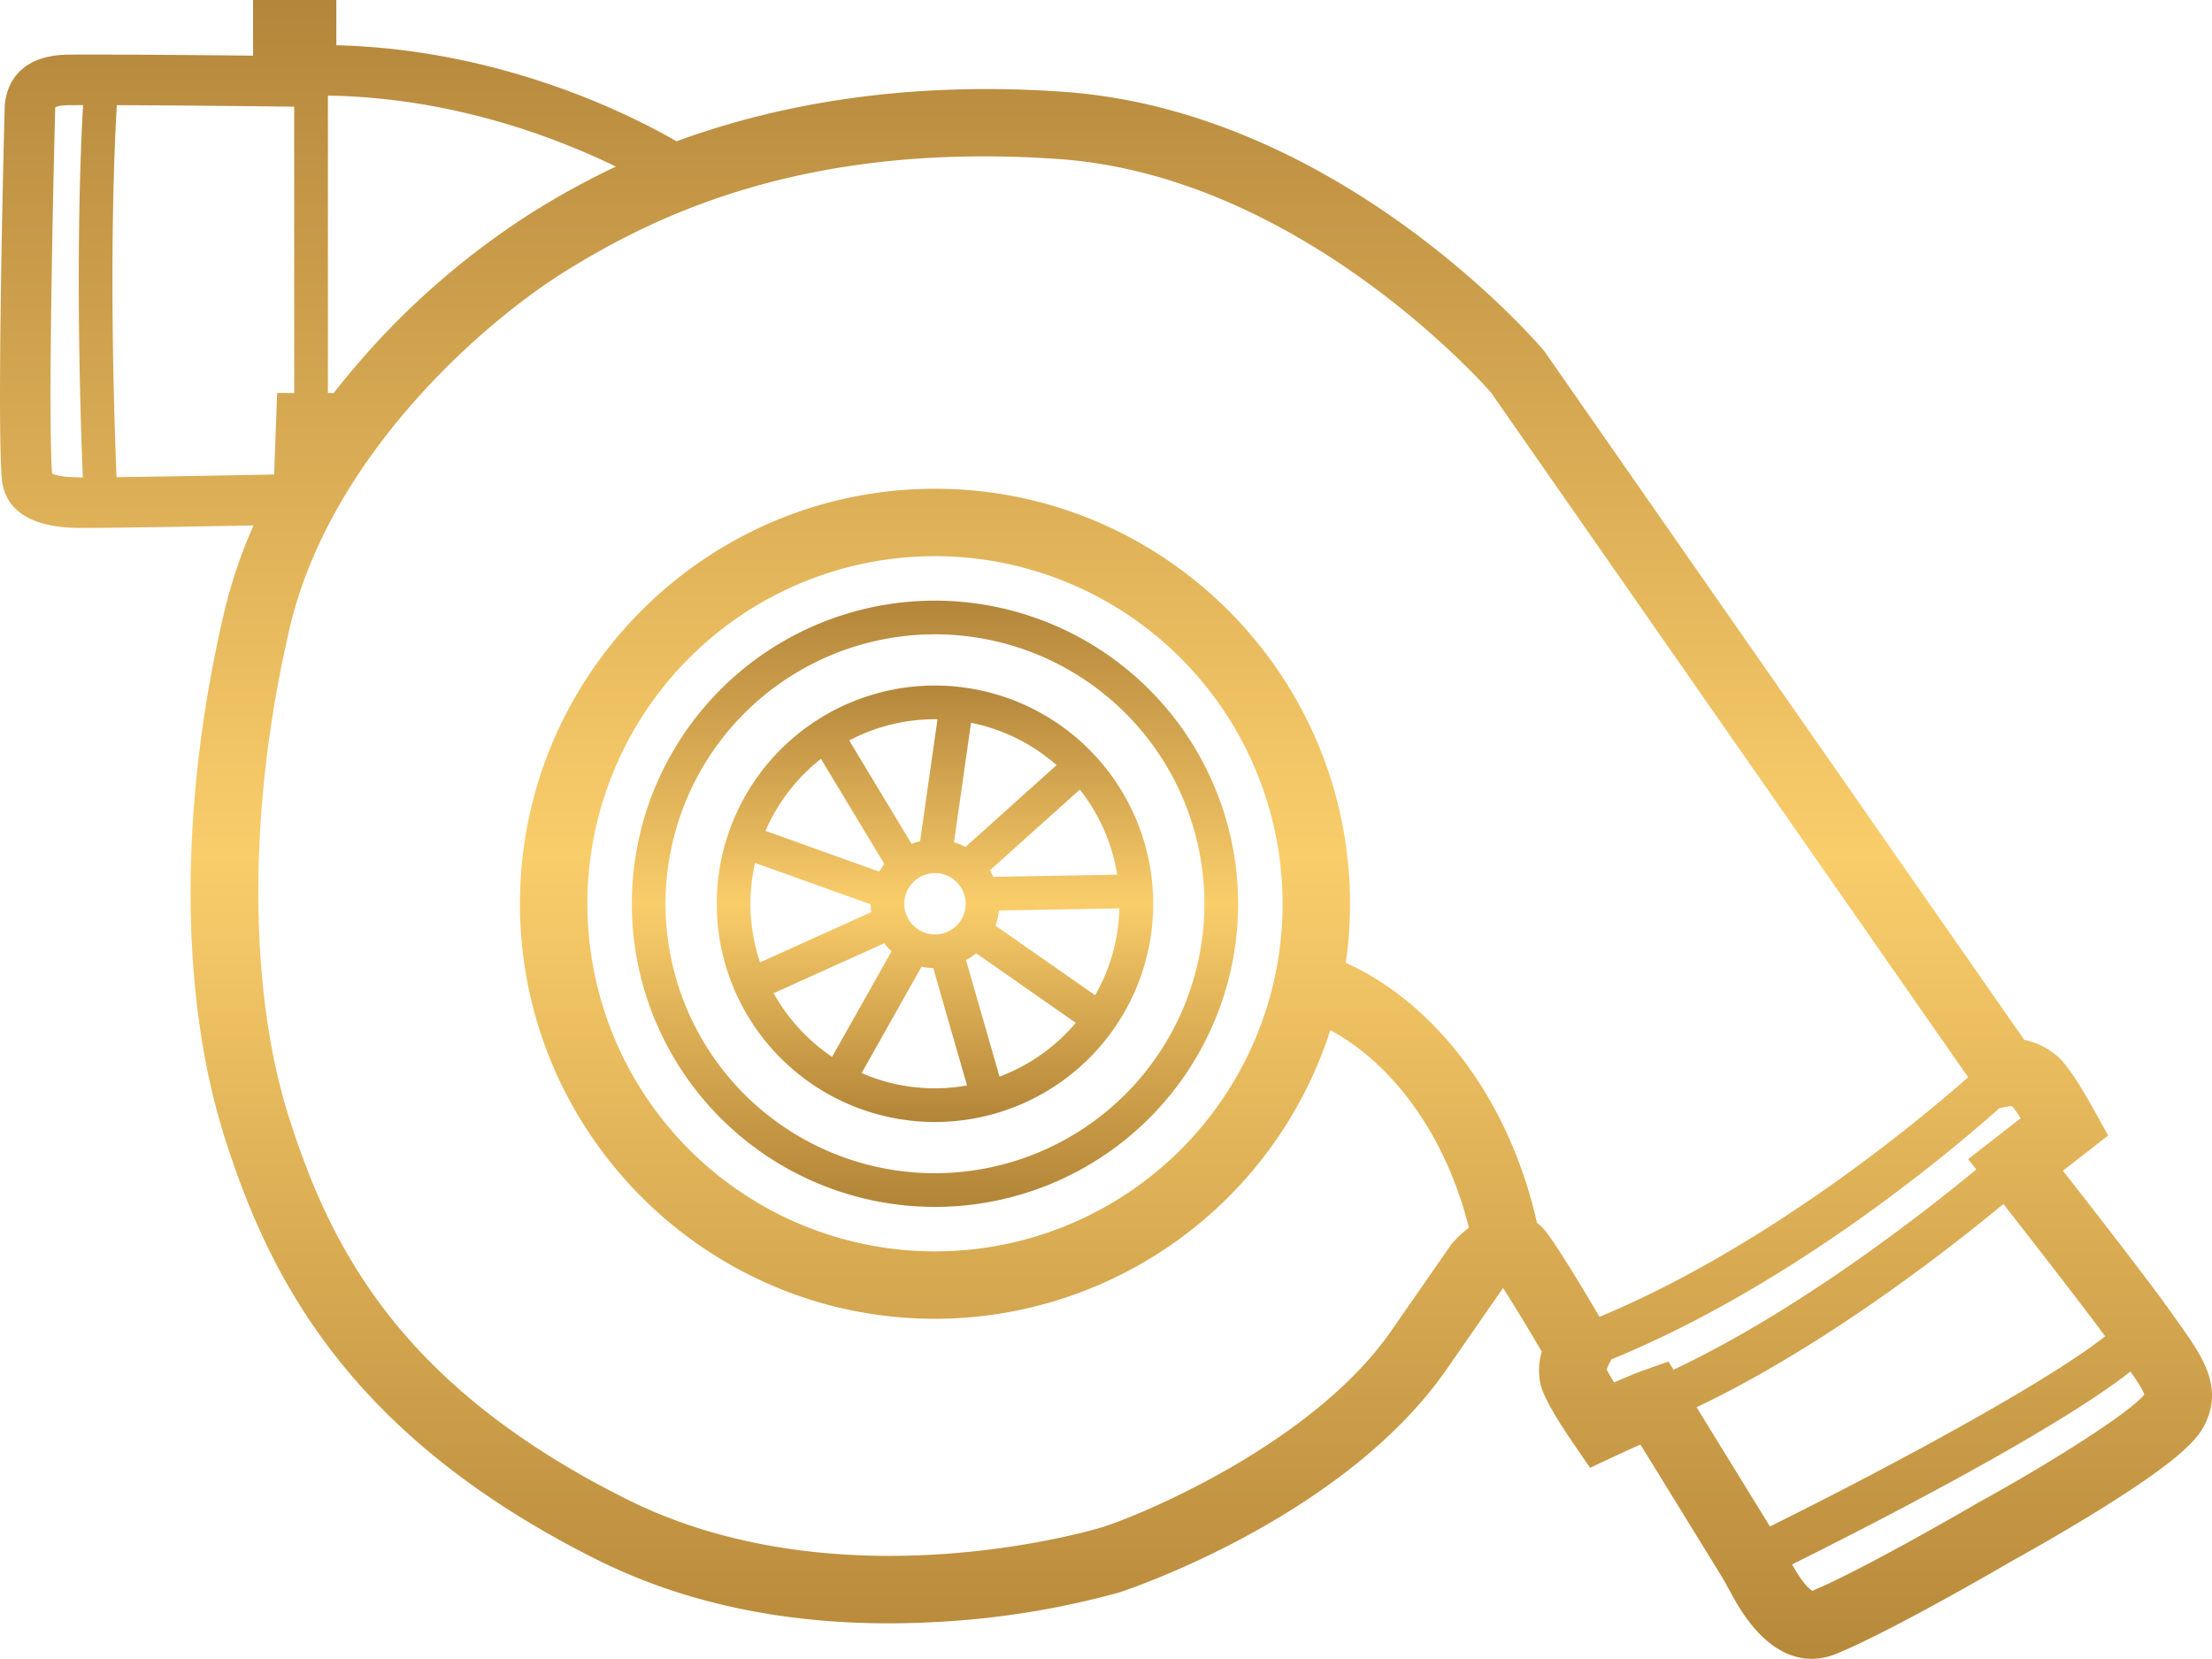
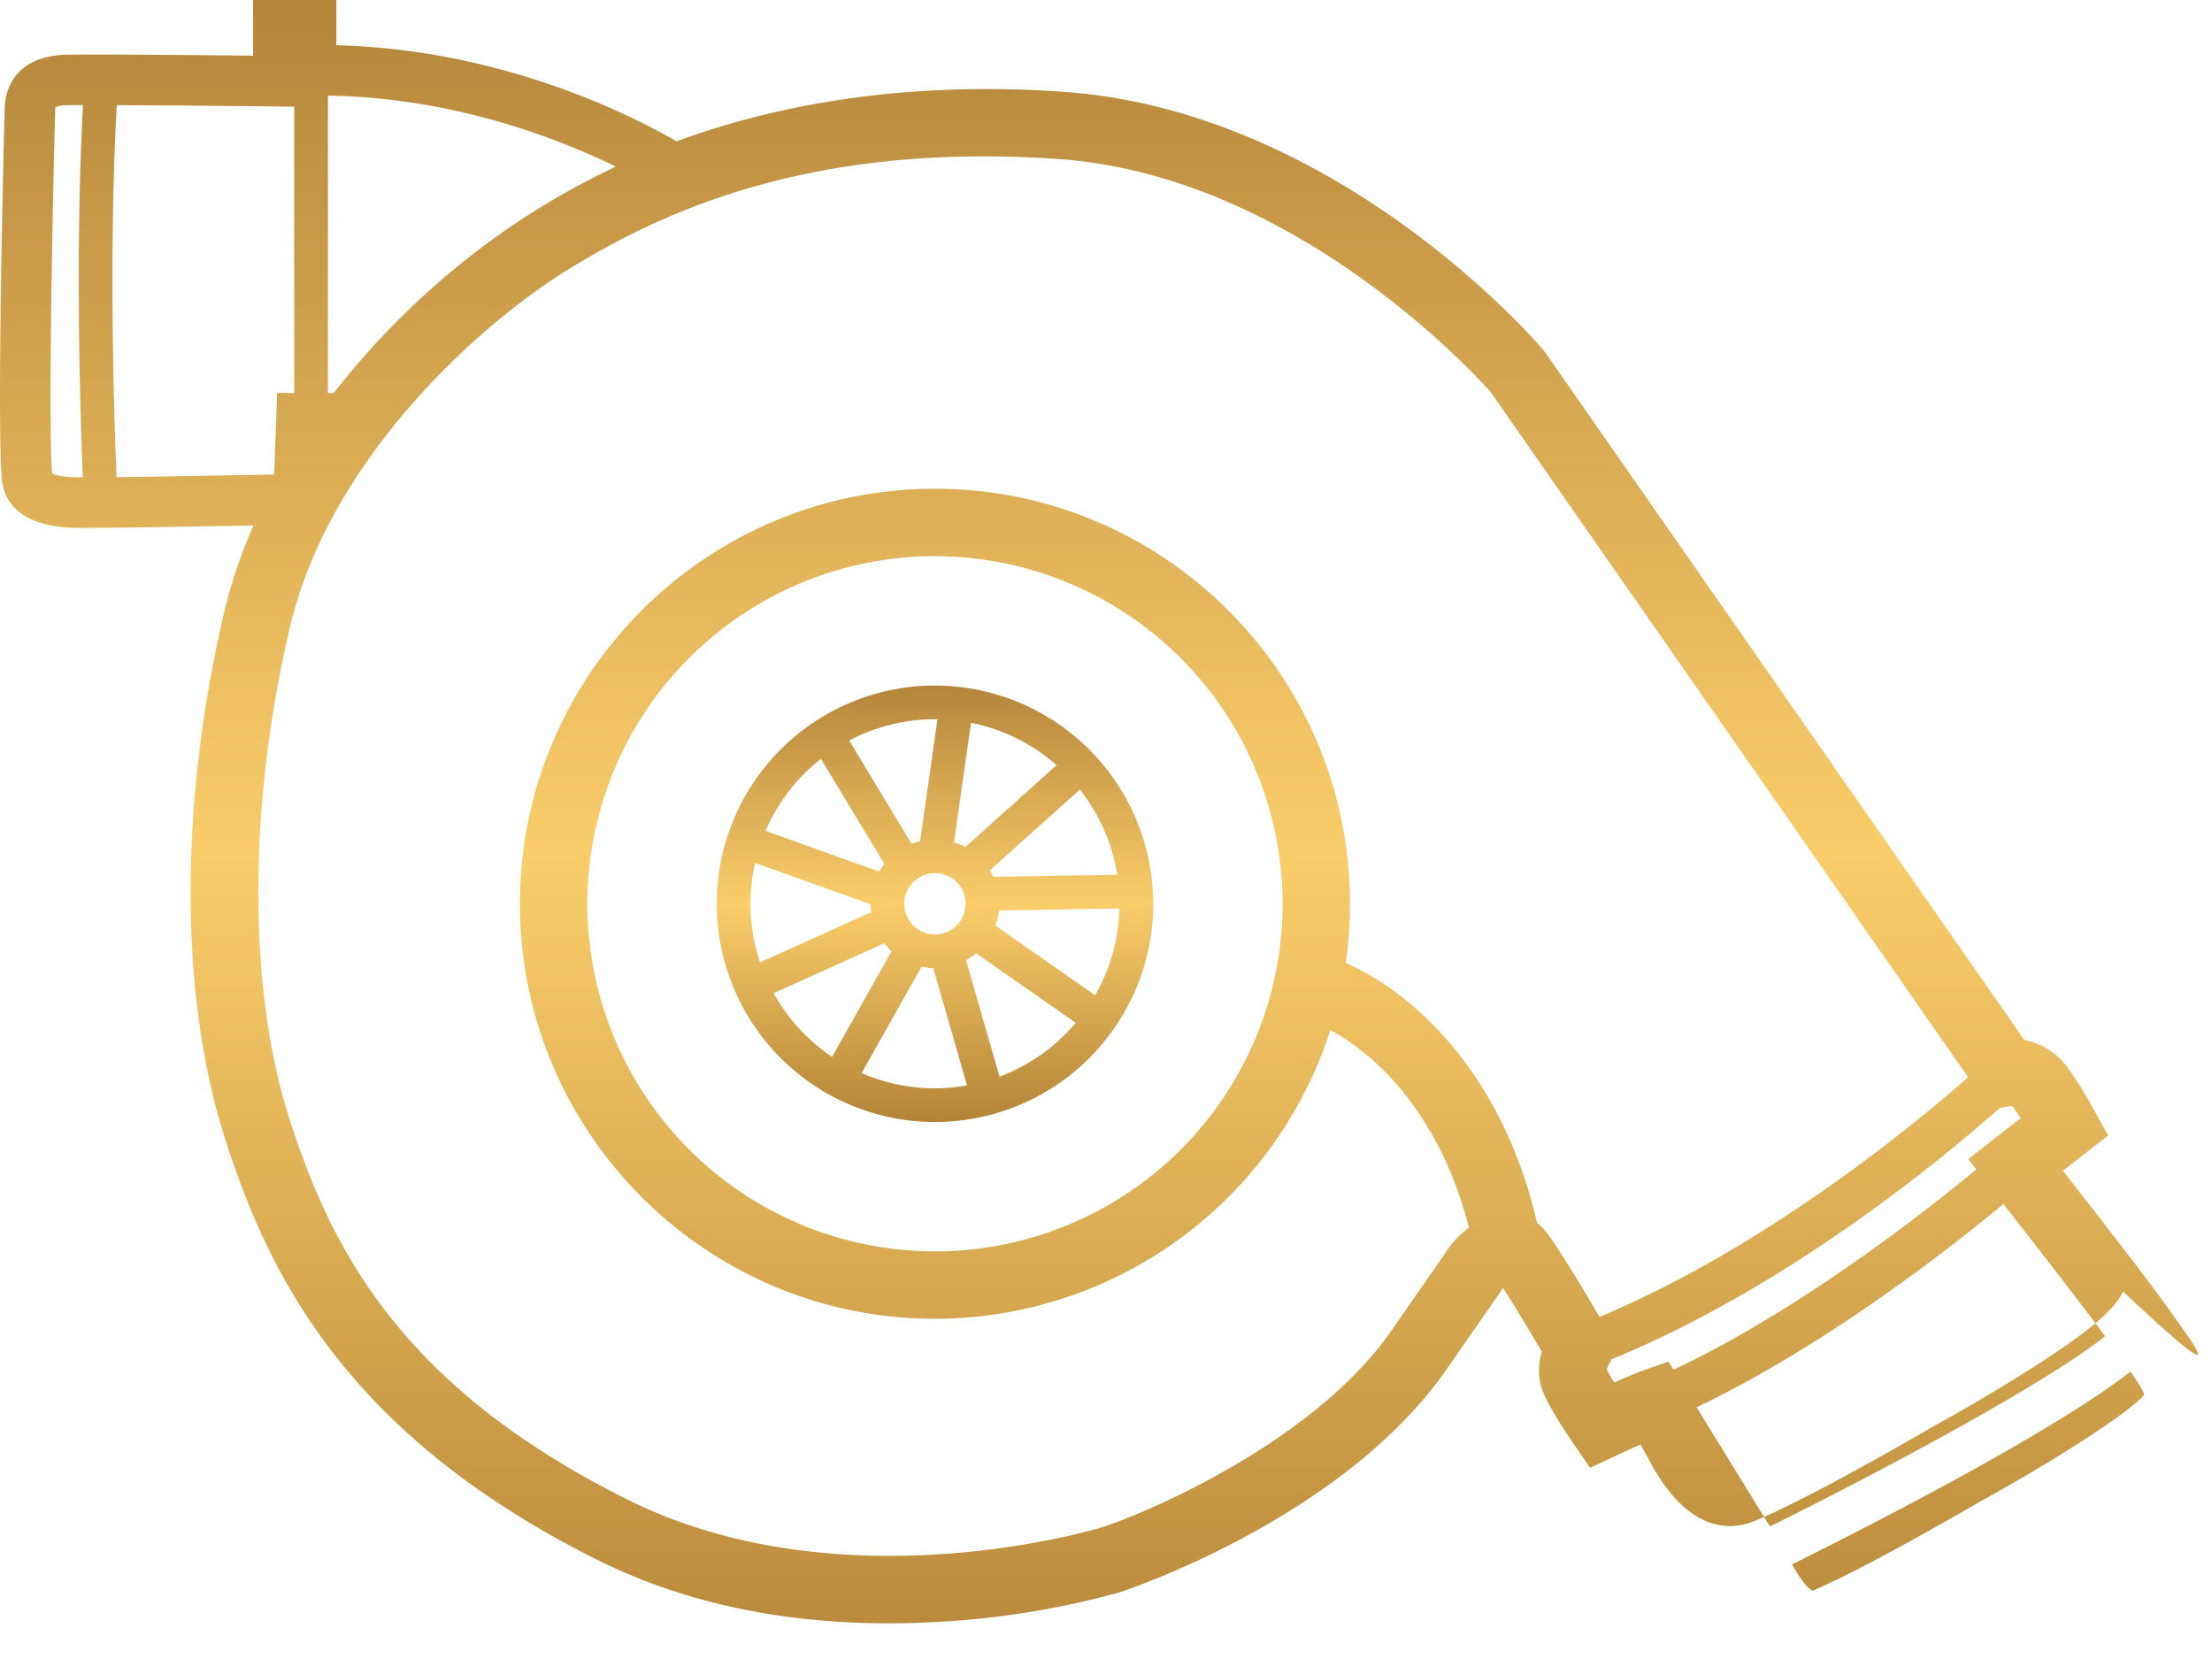
<svg xmlns="http://www.w3.org/2000/svg" width="714.605" height="535.907" viewBox="0 0 714.605 535.907">
  <defs>
    <linearGradient id="linear-gradient" x1="0.5" x2="0.5" y2="1" gradientUnits="objectBoundingBox">
      <stop offset="0" stop-color="#b4863b" />
      <stop offset="0.5" stop-color="#facd6b" />
      <stop offset="1" stop-color="#b28437" />
    </linearGradient>
  </defs>
-   <path id="Path_154" d="M1164.4,1131.055a97.93,97.93,0,1,0,97.933,97.928A98.037,98.037,0,0,0,1164.4,1131.055Zm0,184.978a87.048,87.048,0,1,1,87.045-87.049A87.147,87.147,0,0,1,1164.4,1316.033Z" transform="translate(-862.349 -937.014)" fill="url(#linear-gradient)" />
  <path id="Path_155" d="M1142.825,1136.905a70.5,70.5,0,1,0,70.5,70.5A70.586,70.586,0,0,0,1142.825,1136.905Zm-59.618,70.5a59.822,59.822,0,0,1,1.491-13.2l37.341,13.391a20.59,20.59,0,0,0,.188,2.518l-35.92,16.223A59.366,59.366,0,0,1,1083.207,1207.4Zm69.431-18.324a20.888,20.888,0,0,0-3.671-1.543l5.5-38.6a59.467,59.467,0,0,1,27.645,13.686Zm-19.725,18.324a9.91,9.91,0,1,1,9.913,9.911A9.921,9.921,0,0,1,1132.913,1207.4Zm30.594,2.161,38.893-.657a59.222,59.222,0,0,1-7.835,28.053l-32.206-22.493A20.613,20.613,0,0,0,1163.506,1209.565Zm-1.819-10.854a20.721,20.721,0,0,0-1.13-2.111l29.051-26.074a59.314,59.314,0,0,1,12.083,27.5Zm-18.056-50.9-5.613,39.386a20.608,20.608,0,0,0-2.748.859l-20.157-33.408a59.218,59.218,0,0,1,27.711-6.854C1143.091,1147.792,1143.358,1147.81,1143.631,1147.81Zm-37.646,12.778,20.5,33.987a21.128,21.128,0,0,0-1.66,2.453l-36.76-13.18A59.93,59.93,0,0,1,1105.985,1160.588Zm-15.285,75.707,35.732-16.138a21.191,21.191,0,0,0,2.378,2.569l-19.229,34.139A60.034,60.034,0,0,1,1090.7,1236.295Zm28.427,25.8,19.355-34.36a20.783,20.783,0,0,0,3.779.433l10.915,37.931a59.257,59.257,0,0,1-34.049-4Zm44.553,1.148-10.832-37.636a20.731,20.731,0,0,0,3.264-2.228l32.2,22.492A59.852,59.852,0,0,1,1163.68,1263.246Z" transform="translate(-840.77 -915.435)" fill="url(#linear-gradient)" />
-   <path id="Path_156" d="M1726.2,1516.27c-.708-.994-1.449-2.031-2.218-3.123-6.573-9.288-24.644-32.539-34.593-45.269l14.6-11.375-4.5-8.134c-2.119-3.835-7.451-13.151-11.21-16.87a23.61,23.61,0,0,0-11.389-5.884L1522.1,1203.486l-.646-.838c-2.683-3.151-66.735-77.181-155.088-83.328-54.286-3.775-95.658,5.275-124.86,16-16.044-9.247-57.234-29.674-109.911-31.043V1089.67h-26.909v17.985c-15.032-.159-46.512-.45-59.617-.327-18.708.178-20.513,13.156-20.621,17.132-.028.961-2.579,96.442-.984,119.285.924,13.255,13.583,16.261,24.039,16.453.7.014,1.632.018,2.776.018,10.32,0,37.449-.477,54.554-.8a161.43,161.43,0,0,0-9.532,28.267c-14.465,61.808-14.385,123.591.225,169.5,14.258,44.816,39.685,96.048,120.138,136.287,31.353,15.675,68.258,22.479,109.691,20.2a275.307,275.307,0,0,0,59.149-9.545c.708-.208,73.1-23.806,106.583-73.267l17.423-25.093c3.488,5.41,8.524,13.774,12.523,20.569a21.19,21.19,0,0,0-.4,10.644c.933,3.741,4.557,10.221,10.766,19.266l5.227,7.61,8.364-3.915c1.609-.754,4.727-2.189,7.9-3.6l26.416,42.893c.215.375.947,1.669,2.855,5.1l.216.4c8.913,16.631,18.474,20.832,25.848,20.832a20.825,20.825,0,0,0,7.891-1.6c17.827-7.292,54.2-28.489,57.1-30.182,1.523-.838,13.967-7.7,27.208-15.885,26.509-16.386,32.4-23.185,34.823-28.089C1741.325,1537.472,1734.315,1527.645,1726.2,1516.27Zm-504.307-372.778a256.333,256.333,0,0,0-27.326,15.008,252.917,252.917,0,0,0-55.8,48.383q-4.2,4.86-8.036,9.78l-1.861,0v-96.1C1168.9,1121.153,1202.553,1134.071,1221.894,1143.491Zm-109.144-19.416,5.234.06v92.5l-5.51-.013-.98,26.336c-12.1.234-35.732.675-50.915.853-2.5-63.152-.849-104.1.094-120.17C1082.193,1123.719,1112.362,1124.069,1112.75,1124.075Zm-73,118.548v-.02c-1.275-18.308.3-91.17,1.018-117.7a3.319,3.319,0,0,1,.061-.577c.333-.2,1.412-.647,4.394-.675,1.332-.009,2.864-.019,4.553-.024-.966,16.8-2.551,57.789-.084,120.256-.755,0-1.4,0-1.89-.014C1042.247,1243.769,1040.3,1242.938,1039.748,1242.624Zm479.714,242.082c-4.881-21.6-14.137-41.082-26.965-56.625-10.147-12.293-22.252-21.765-34.8-27.35a134.123,134.123,0,0,0,1.364-19.091c0-73.928-60.146-134.074-134.072-134.074s-134.078,60.146-134.078,134.074,60.147,134.077,134.078,134.077a134.309,134.309,0,0,0,127.706-93.235c18.1,9.631,36.608,31.241,44.782,63.818a35.179,35.179,0,0,0-5.238,4.839l-.4.459-18.68,26.909-.075.113c-25.746,38.067-84.232,61.563-94.679,64.61-8.7,2.535-86.9,23.823-153.007-9.232-73.017-36.51-95.6-80.894-109.129-123.411-13.254-41.66-13.169-100.7.23-157.937,13.011-55.6,62.4-98.848,89.53-115.634,29.328-18.149,77.692-41.621,158.82-35.976,76.182,5.3,134.973,70.007,139.728,75.385l154.188,221.259c-17.784,15.622-65.694,55.11-119.092,77.41-4.75-8.074-13.48-22.679-17.339-27.569A16.382,16.382,0,0,0,1519.462,1484.705Zm-82.169-103.066a112.3,112.3,0,1,1-112.3-112.3A112.431,112.431,0,0,1,1437.292,1381.639Zm107.1,154.656c-1.036-1.7-1.879-3.166-2.381-4.159a11.108,11.108,0,0,1,.656-1.706l.849-1.609c57.356-23.519,107.469-65.252,125.4-81.18l3.686-.694a3.461,3.461,0,0,1,.512.206,45.32,45.32,0,0,1,2.6,3.779l-16.945,13.2,2.622,3.339c-16.73,13.823-57.226,45.583-97.829,64.7l-1.633-2.649-8.3,2.949C1551.25,1533.322,1547.707,1534.828,1544.4,1536.295Zm26.637,8.008c41.724-19.9,81.953-51.444,99.124-65.674,7.994,10.222,24.367,31.227,32.871,42.724-19.105,15.187-71.268,43.1-108.289,61.454Zm91.574,30.472-.272.154c-.37.216-36.9,21.564-53.911,28.667-.881-.549-3.2-2.457-6.541-8.539,23.95-11.9,84.106-42.545,109.317-62.3,2.167,3.109,4.046,5.991,4.465,7.414C1711.219,1545.93,1684.938,1562.542,1662.607,1574.775Z" transform="translate(-1022.935 -1089.67)" fill="url(#linear-gradient)" />
+   <path id="Path_156" d="M1726.2,1516.27c-.708-.994-1.449-2.031-2.218-3.123-6.573-9.288-24.644-32.539-34.593-45.269l14.6-11.375-4.5-8.134c-2.119-3.835-7.451-13.151-11.21-16.87a23.61,23.61,0,0,0-11.389-5.884L1522.1,1203.486l-.646-.838c-2.683-3.151-66.735-77.181-155.088-83.328-54.286-3.775-95.658,5.275-124.86,16-16.044-9.247-57.234-29.674-109.911-31.043V1089.67h-26.909v17.985c-15.032-.159-46.512-.45-59.617-.327-18.708.178-20.513,13.156-20.621,17.132-.028.961-2.579,96.442-.984,119.285.924,13.255,13.583,16.261,24.039,16.453.7.014,1.632.018,2.776.018,10.32,0,37.449-.477,54.554-.8a161.43,161.43,0,0,0-9.532,28.267c-14.465,61.808-14.385,123.591.225,169.5,14.258,44.816,39.685,96.048,120.138,136.287,31.353,15.675,68.258,22.479,109.691,20.2a275.307,275.307,0,0,0,59.149-9.545c.708-.208,73.1-23.806,106.583-73.267l17.423-25.093c3.488,5.41,8.524,13.774,12.523,20.569a21.19,21.19,0,0,0-.4,10.644c.933,3.741,4.557,10.221,10.766,19.266l5.227,7.61,8.364-3.915c1.609-.754,4.727-2.189,7.9-3.6c.215.375.947,1.669,2.855,5.1l.216.4c8.913,16.631,18.474,20.832,25.848,20.832a20.825,20.825,0,0,0,7.891-1.6c17.827-7.292,54.2-28.489,57.1-30.182,1.523-.838,13.967-7.7,27.208-15.885,26.509-16.386,32.4-23.185,34.823-28.089C1741.325,1537.472,1734.315,1527.645,1726.2,1516.27Zm-504.307-372.778a256.333,256.333,0,0,0-27.326,15.008,252.917,252.917,0,0,0-55.8,48.383q-4.2,4.86-8.036,9.78l-1.861,0v-96.1C1168.9,1121.153,1202.553,1134.071,1221.894,1143.491Zm-109.144-19.416,5.234.06v92.5l-5.51-.013-.98,26.336c-12.1.234-35.732.675-50.915.853-2.5-63.152-.849-104.1.094-120.17C1082.193,1123.719,1112.362,1124.069,1112.75,1124.075Zm-73,118.548v-.02c-1.275-18.308.3-91.17,1.018-117.7a3.319,3.319,0,0,1,.061-.577c.333-.2,1.412-.647,4.394-.675,1.332-.009,2.864-.019,4.553-.024-.966,16.8-2.551,57.789-.084,120.256-.755,0-1.4,0-1.89-.014C1042.247,1243.769,1040.3,1242.938,1039.748,1242.624Zm479.714,242.082c-4.881-21.6-14.137-41.082-26.965-56.625-10.147-12.293-22.252-21.765-34.8-27.35a134.123,134.123,0,0,0,1.364-19.091c0-73.928-60.146-134.074-134.072-134.074s-134.078,60.146-134.078,134.074,60.147,134.077,134.078,134.077a134.309,134.309,0,0,0,127.706-93.235c18.1,9.631,36.608,31.241,44.782,63.818a35.179,35.179,0,0,0-5.238,4.839l-.4.459-18.68,26.909-.075.113c-25.746,38.067-84.232,61.563-94.679,64.61-8.7,2.535-86.9,23.823-153.007-9.232-73.017-36.51-95.6-80.894-109.129-123.411-13.254-41.66-13.169-100.7.23-157.937,13.011-55.6,62.4-98.848,89.53-115.634,29.328-18.149,77.692-41.621,158.82-35.976,76.182,5.3,134.973,70.007,139.728,75.385l154.188,221.259c-17.784,15.622-65.694,55.11-119.092,77.41-4.75-8.074-13.48-22.679-17.339-27.569A16.382,16.382,0,0,0,1519.462,1484.705Zm-82.169-103.066a112.3,112.3,0,1,1-112.3-112.3A112.431,112.431,0,0,1,1437.292,1381.639Zm107.1,154.656c-1.036-1.7-1.879-3.166-2.381-4.159a11.108,11.108,0,0,1,.656-1.706l.849-1.609c57.356-23.519,107.469-65.252,125.4-81.18l3.686-.694a3.461,3.461,0,0,1,.512.206,45.32,45.32,0,0,1,2.6,3.779l-16.945,13.2,2.622,3.339c-16.73,13.823-57.226,45.583-97.829,64.7l-1.633-2.649-8.3,2.949C1551.25,1533.322,1547.707,1534.828,1544.4,1536.295Zm26.637,8.008c41.724-19.9,81.953-51.444,99.124-65.674,7.994,10.222,24.367,31.227,32.871,42.724-19.105,15.187-71.268,43.1-108.289,61.454Zm91.574,30.472-.272.154c-.37.216-36.9,21.564-53.911,28.667-.881-.549-3.2-2.457-6.541-8.539,23.95-11.9,84.106-42.545,109.317-62.3,2.167,3.109,4.046,5.991,4.465,7.414C1711.219,1545.93,1684.938,1562.542,1662.607,1574.775Z" transform="translate(-1022.935 -1089.67)" fill="url(#linear-gradient)" />
</svg>